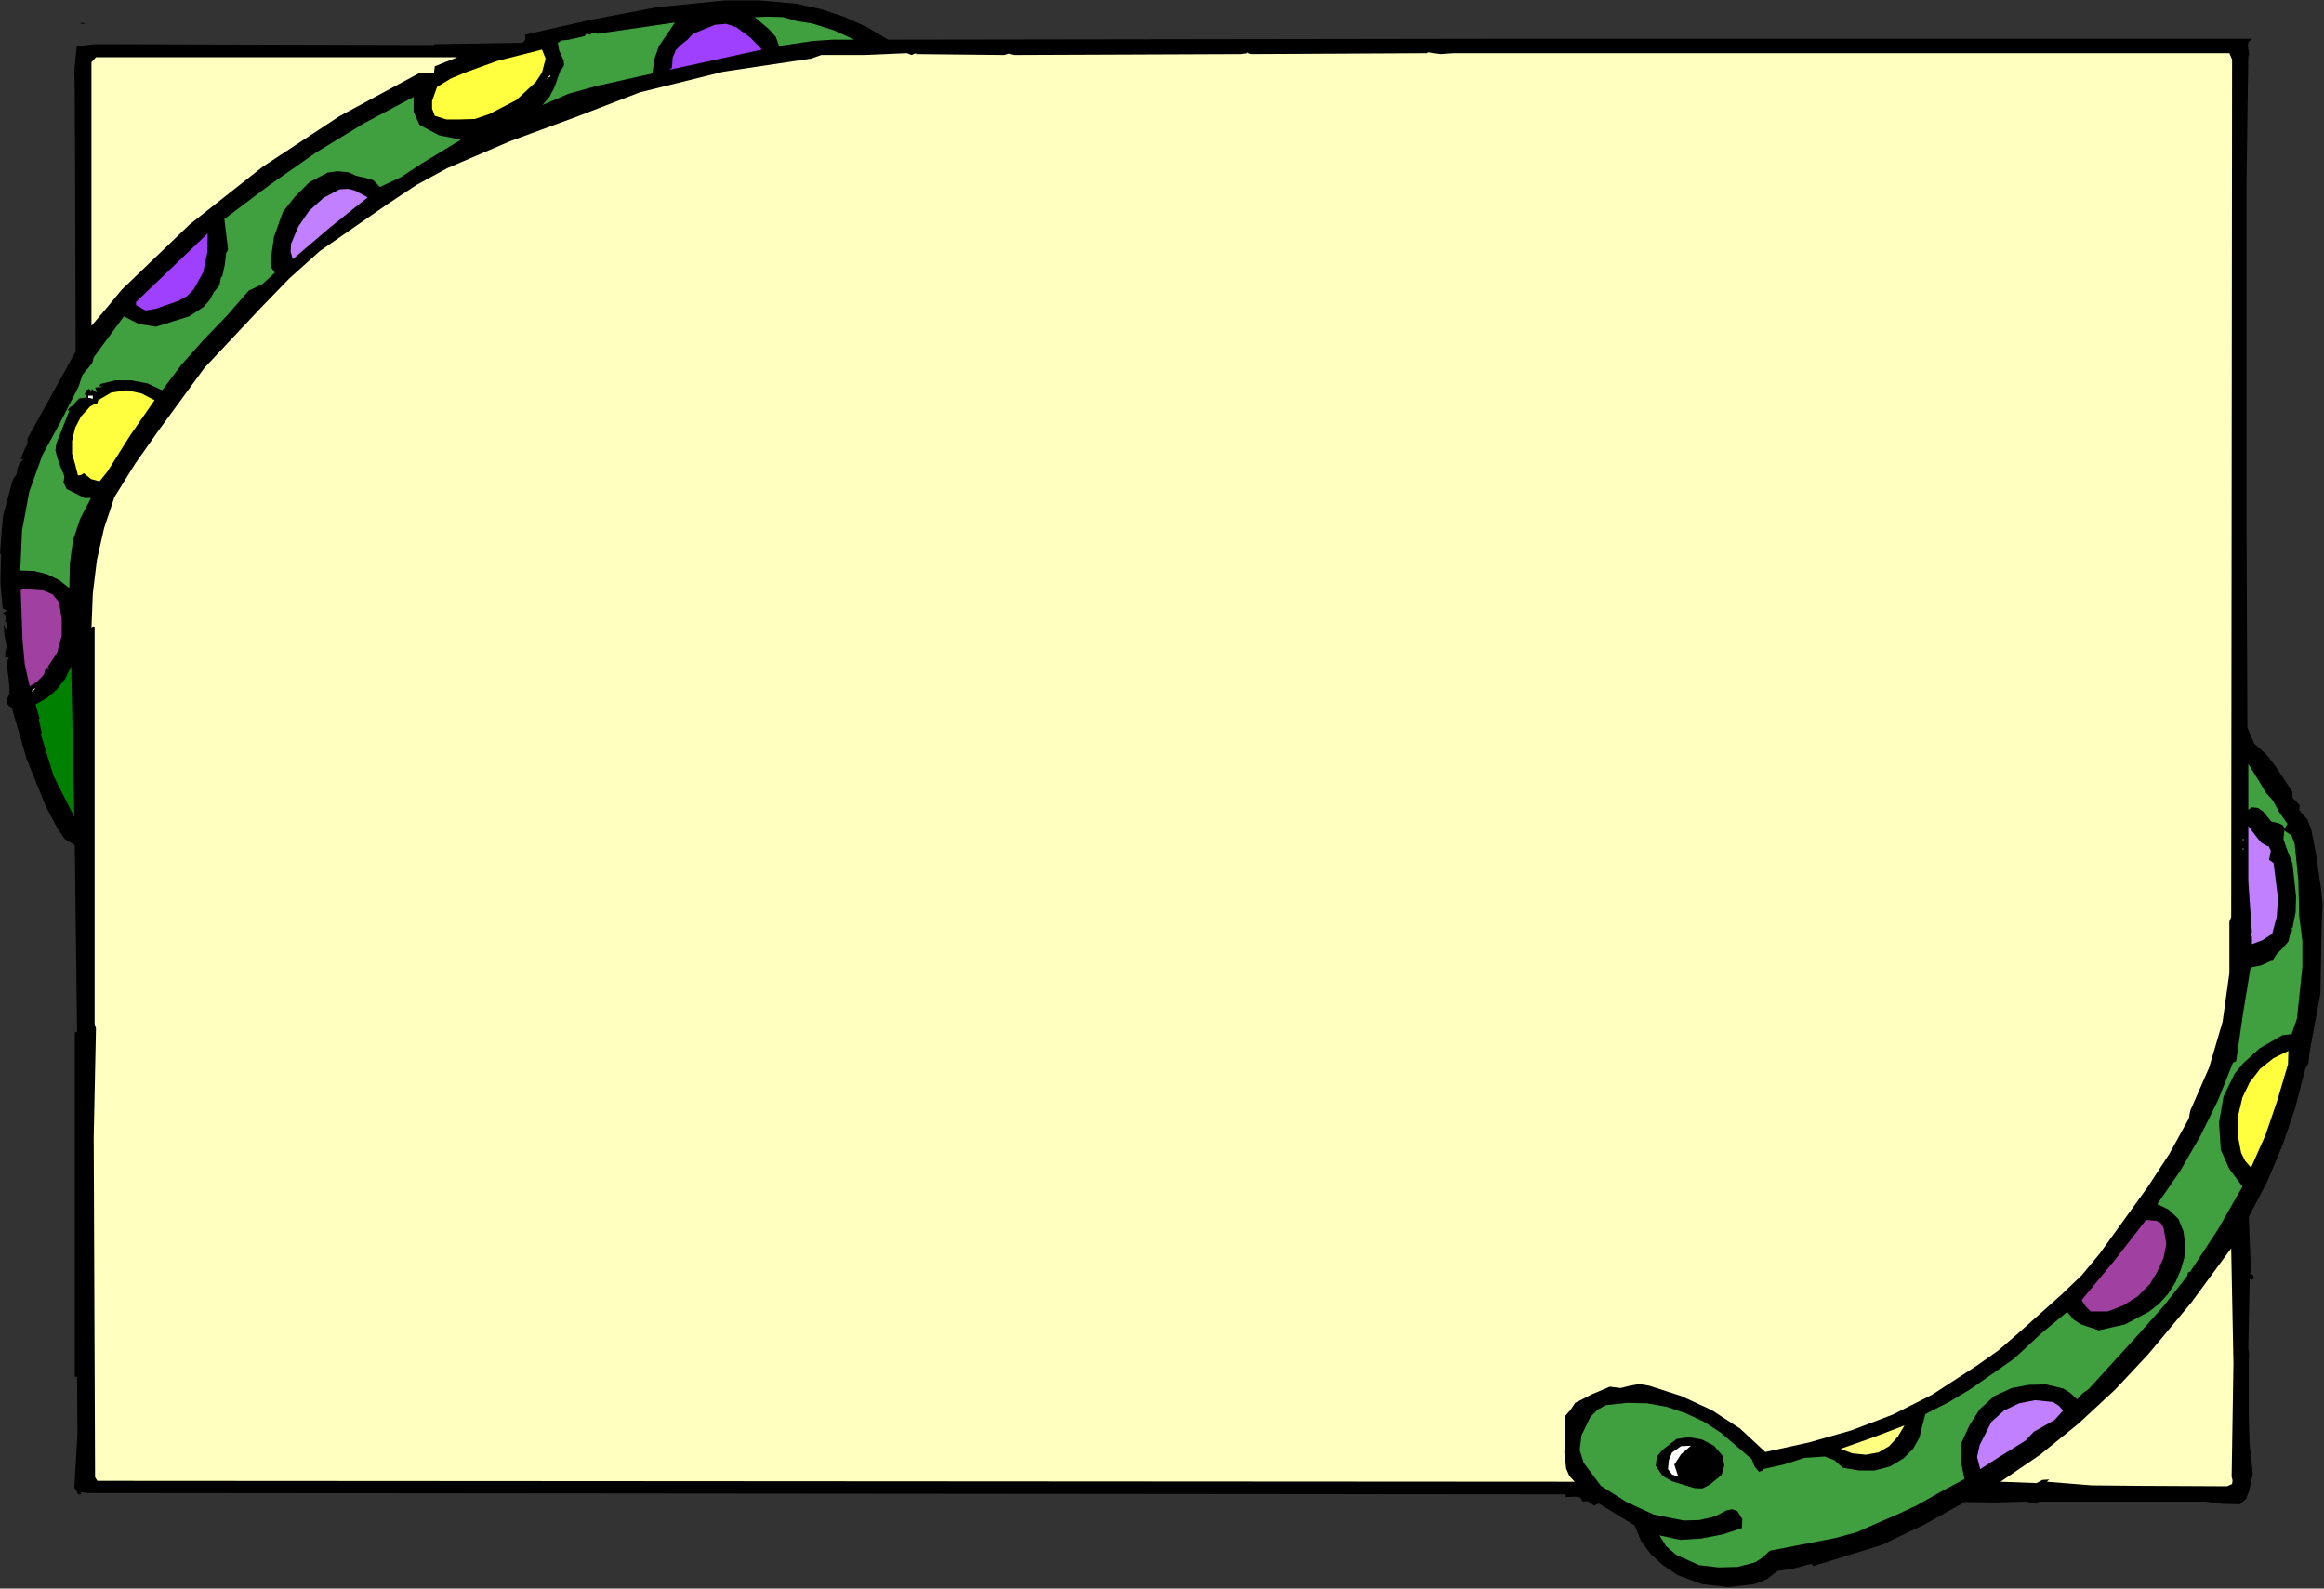
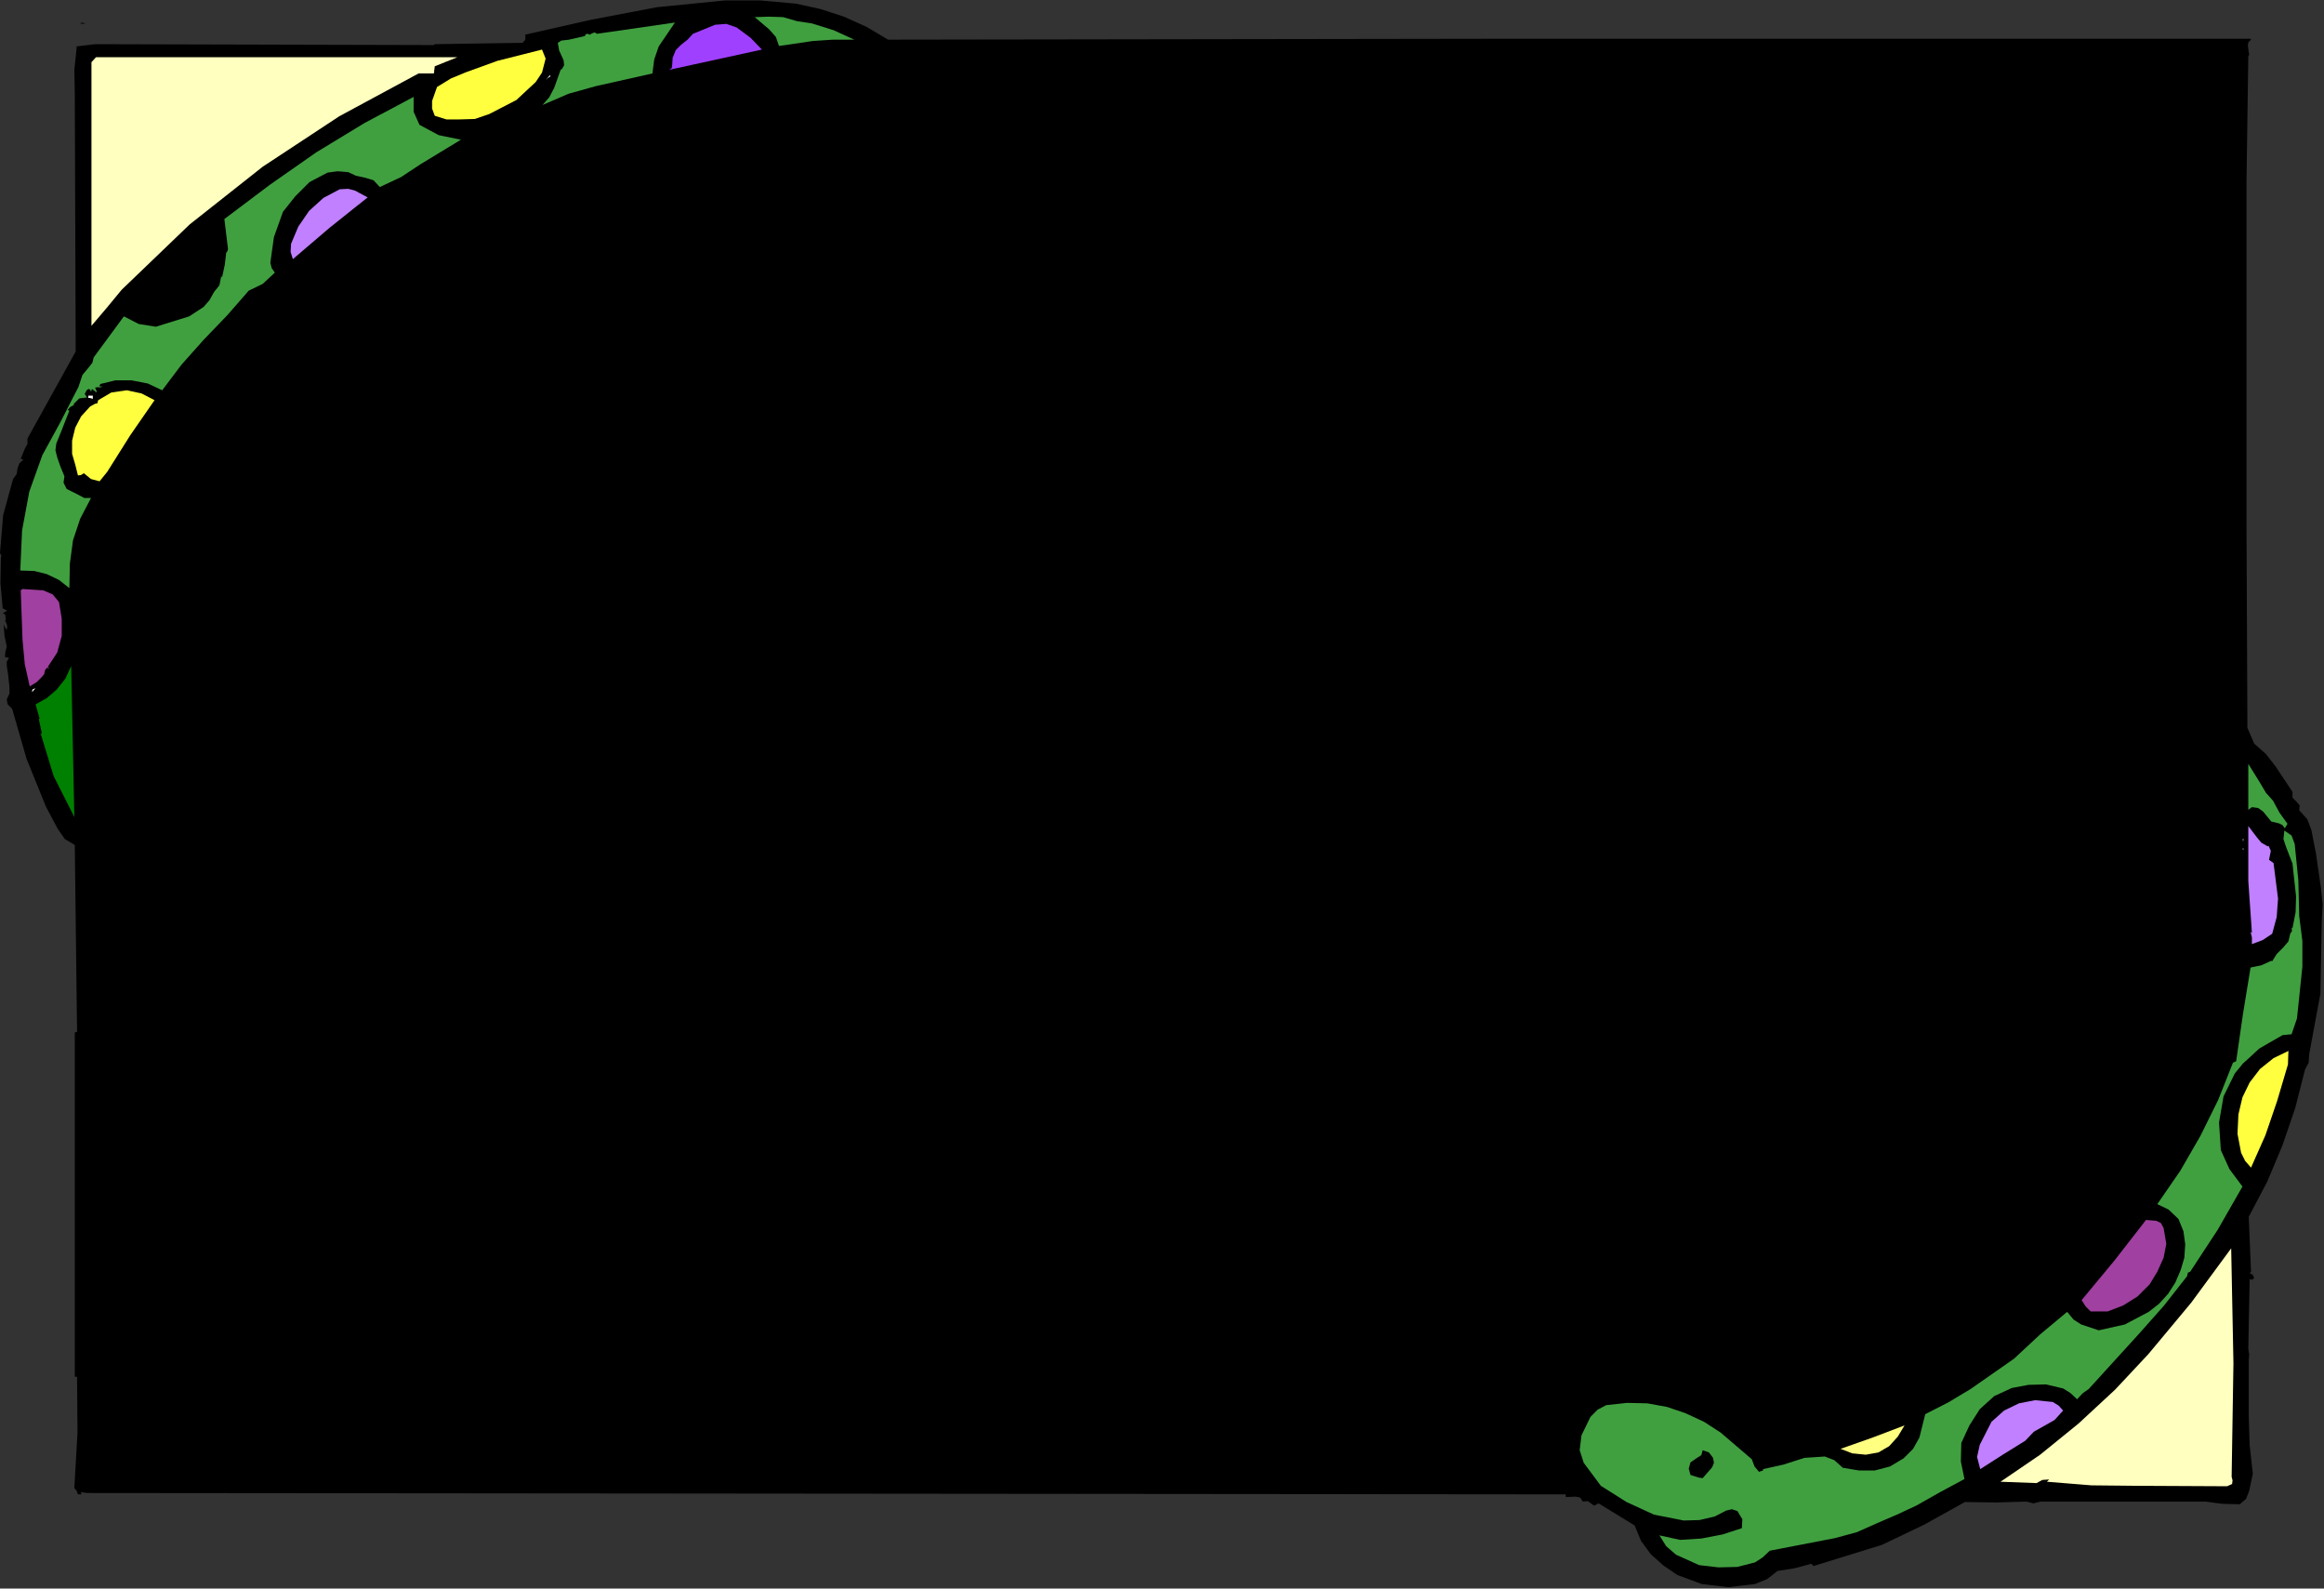
<svg xmlns="http://www.w3.org/2000/svg" xmlns:ns1="http://sodipodi.sourceforge.net/DTD/sodipodi-0.dtd" xmlns:ns2="http://www.inkscape.org/namespaces/inkscape" version="1.0" width="131.013mm" height="89.535mm" id="svg70" ns1:docname="ETOMI005.WMF">
  <rect width="100%" height="100%" fill="#333333" stroke="none" />
  <ns1:namedview pagecolor="#ffffff" bordercolor="#666666" borderopacity="1" objecttolerance="10" gridtolerance="10" guidetolerance="10" ns2:pageopacity="0" ns2:pageshadow="2" ns2:window-width="640" ns2:window-height="480" id="namedview72" />
  <defs id="defs6">
    <clipPath clipPathUnits="userSpaceOnUse" id="clipWmfPath1">
      <path d="M 0,0 L 495.072,0 L 495.072,338.304 L 0,338.304 z" id="path2" />
    </clipPath>
    <pattern id="WMFhbasepattern" patternUnits="userSpaceOnUse" width="6" height="6" x="0" y="0" />
  </defs>
  <path style="fill:#000000;fill-rule:evenodd;fill-opacity:1;stroke:none;" clip-path="url(#clipWmfPath1)" d="  M 189.216,8.448   L 318.048,8.256   L 479.52,8.256   L 479.616,8.448   L 479.04,9.024   L 478.944,9.696   L 479.136,11.136   L 479.232,11.616   L 479.04,12   L 478.656,38.688   L 478.656,111.648   L 478.848,155.04   L 480.288,158.4   L 482.784,160.608   L 484.8,163.2   L 488.448,168.672   L 488.448,169.92   L 489.216,170.688   L 489.984,171.552   L 489.888,172.608   L 491.616,174.528   L 492.48,176.832   L 493.44,181.728   L 494.496,189.024   L 494.88,192.672   L 494.688,196.32   L 494.4,211.68   L 492,224.64   L 491.904,226.368   L 491.136,227.808   L 489.024,236.064   L 486.336,243.936   L 483.072,251.712   L 479.136,259.2   L 479.616,270.912   L 479.328,271.2   L 480,271.584   L 480.288,272.256   L 479.808,272.64   L 479.328,272.448   L 479.04,287.328   L 479.232,288.576   L 479.136,289.728   L 479.136,301.728   L 479.328,307.872   L 480,313.92   L 479.232,317.568   L 478.56,319.296   L 477.216,320.448   L 473.472,320.352   L 469.92,319.872   L 434.784,319.872   L 433.248,320.256   L 431.808,319.872   L 425.28,320.064   L 418.656,319.968   L 410.016,324.768   L 400.992,329.088   L 386.4,333.6   L 385.92,333.12   L 382.368,334.08   L 378.72,334.656   L 376.512,336.384   L 373.92,337.44   L 368.256,338.112   L 362.592,337.44   L 357.408,335.52   L 354.432,333.504   L 351.744,331.104   L 349.632,328.224   L 348.288,324.96   L 340.608,320.256   L 339.648,320.736   L 338.976,320.256   L 338.304,319.776   L 337.248,319.872   L 336.672,319.008   L 335.712,318.816   L 333.6,318.912   L 333.6,318.336   L 18.528,318.048   L 17.184,317.856   L 17.376,318.336   L 16.608,318.336   L 16.32,317.568   L 15.84,316.992   L 16.512,305.184   L 16.416,293.28   L 15.936,293.28   L 15.936,219.936   L 16.416,219.84   L 15.936,180   L 13.824,178.752   L 12.288,176.544   L 9.792,171.84   L 5.664,161.664   L 2.592,151.008   L 1.632,150.048   L 1.44,148.992   L 2.016,147.744   L 2.016,146.4   L 1.728,143.712   L 1.44,141.792   L 1.44,140.928   L 1.92,140.16   L 1.056,139.968   L 1.152,138.816   L 1.44,137.76   L 0.96,135.456   L 0.768,132.96   L 1.056,133.632   L 1.44,134.208   L 1.536,133.344   L 1.248,132.48   L 0.96,132.192   L 1.248,132.192   L 1.152,131.232   L 1.056,130.848   L 0.576,130.656   L 1.536,130.08   L 0.576,129.6   L 0.096,124.224   L 0.192,118.848   L 0.288,118.368   L 0,117.792   L 0.672,109.728   L 2.784,102.048   L 3.552,100.992   L 3.744,99.744   L 4.128,98.688   L 4.992,97.92   L 4.416,97.728   L 5.28,95.616   L 5.856,94.56   L 5.856,93.408   L 16.128,74.88   L 15.936,19.872   L 15.84,14.88   L 16.32,10.272   L 16.32,9.888   L 20.256,9.408   L 92.448,9.6   L 92.64,9.408   L 111.36,9.12   L 111.936,8.448   L 111.936,7.488   L 111.84,7.392   L 125.856,4.224   L 139.968,1.536   L 154.464,0.096   L 161.952,0.096   L 169.536,0.768   L 174.816,1.92   L 179.808,3.552   L 184.704,5.76   L 189.216,8.448  z " id="path8" />
  <path style="fill:#40a040;fill-rule:evenodd;fill-opacity:1;stroke:none;" clip-path="url(#clipWmfPath1)" d="  M 172.992,4.992   L 177.6,6.432   L 182.016,8.448   L 177.504,8.448   L 173.184,8.736   L 165.984,9.792   L 165.312,7.872   L 163.872,6.24   L 160.8,3.648   L 163.776,3.552   L 166.848,3.648   L 169.824,4.512   L 172.992,4.992  z " id="path10" />
  <path style="fill:#000000;fill-rule:evenodd;fill-opacity:1;stroke:none;" clip-path="url(#clipWmfPath1)" d="  M 18.24,5.088   L 16.992,4.992   L 17.568,4.8   L 18.24,5.088  z " id="path12" />
  <path style="fill:#40a040;fill-rule:evenodd;fill-opacity:1;stroke:none;" clip-path="url(#clipWmfPath1)" d="  M 143.808,4.8   L 140.352,9.888   L 139.392,12.672   L 139.008,15.648   L 127.008,18.336   L 121.152,19.968   L 115.584,22.368   L 117.024,20.736   L 118.08,18.72   L 119.52,14.688   L 119.616,14.88   L 120.192,13.92   L 120.096,12.864   L 119.136,10.752   L 118.848,9.12   L 119.616,8.64   L 121.248,8.448   L 124.608,7.68   L 124.8,7.296   L 125.184,7.2   L 125.664,7.392   L 126.144,7.104   L 126.72,6.912   L 127.2,7.2   L 143.808,4.8  z " id="path14" />
  <path style="fill:#a040ff;fill-rule:evenodd;fill-opacity:1;stroke:none;" clip-path="url(#clipWmfPath1)" d="  M 162.336,10.56   L 142.56,14.88   L 143.136,14.496   L 143.232,13.728   L 143.328,12.288   L 144,10.656   L 145.152,9.504   L 146.496,8.448   L 147.648,7.2   L 152.352,5.28   L 154.752,5.088   L 156.96,5.856   L 159.936,8.064   L 162.336,10.56  z " id="path16" />
  <path style="fill:#ffff40;fill-rule:evenodd;fill-opacity:1;stroke:none;" clip-path="url(#clipWmfPath1)" d="  M 116.256,12.48   L 115.488,15.456   L 114.144,17.472   L 110.016,21.312   L 104.256,24.288   L 101.184,25.344   L 97.92,25.44   L 95.136,25.44   L 92.64,24.672   L 92.064,23.136   L 92.064,21.504   L 93.12,18.528   L 96.096,16.704   L 99.36,15.36   L 105.984,12.96   L 115.488,10.56   L 116.256,12.48  z " id="path18" />
-   <path style="fill:#ffffbf;fill-rule:evenodd;fill-opacity:1;stroke:none;" clip-path="url(#clipWmfPath1)" d="  M 304.128,11.328   L 304.128,11.136   L 306.912,11.52   L 309.792,11.328   L 405.216,11.328   L 475.008,11.328   L 475.584,12.672   L 475.488,107.808   L 475.392,195.36   L 475.008,196.32   L 475.008,207.264   L 473.568,217.632   L 470.688,227.424   L 466.656,236.64   L 466.368,238.272   L 462.24,245.76   L 457.536,252.96   L 447.36,267.072   L 443.52,271.68   L 439.2,275.808   L 430.176,283.872   L 425.856,287.616   L 421.248,290.88   L 411.648,297.12   L 403.296,301.344   L 394.464,304.704   L 385.344,307.296   L 376.128,309.312   L 370.752,304.32   L 364.704,300.384   L 358.272,297.408   L 351.456,295.2   L 349.248,294.816   L 347.232,295.2   L 345.312,295.68   L 343.008,295.392   L 339.168,297.024   L 335.616,298.848   L 334.656,300.288   L 333.408,301.728   L 333.504,305.472   L 333.312,309.312   L 333.696,312.864   L 334.368,314.4   L 335.52,315.648   L 20.736,315.456   L 20.256,314.688   L 19.968,242.208   L 20.448,219.072   L 20.16,218.112   L 20.16,133.536   L 19.776,133.44   L 19.488,133.728   L 19.776,126.432   L 20.64,119.328   L 22.176,112.512   L 24.384,105.888   L 28.8,98.784   L 33.6,91.968   L 43.584,78.336   L 55.584,65.568   L 61.632,59.328   L 68.16,53.472   L 75.36,48.48   L 82.56,43.488   L 88.8,39.36   L 95.328,35.808   L 108.768,30.048   L 122.592,24.96   L 136.32,19.68   L 154.176,15.264   L 172.8,12.48   L 175.008,11.712   L 184.224,11.712   L 193.248,11.328   L 194.208,11.712   L 195.168,11.328   L 195.168,11.52   L 213.888,11.712   L 214.944,11.424   L 216.192,11.712   L 264.384,11.52   L 265.728,11.328   L 265.536,11.136   L 266.592,11.52   L 304.128,11.328  z " id="path20" />
  <path style="fill:#ffffbf;fill-rule:evenodd;fill-opacity:1;stroke:none;" clip-path="url(#clipWmfPath1)" d="  M 92.64,14.112   L 92.448,15.648   L 89.184,15.648   L 72.288,24.768   L 55.968,35.52   L 40.416,47.808   L 25.92,61.728   L 22.752,65.568   L 19.488,69.408   L 19.488,31.2   L 19.488,13.248   L 20.448,12.192   L 97.44,12.192   L 92.64,14.112  z " id="path22" />
  <path style="fill:#ffffff;fill-rule:evenodd;fill-opacity:1;stroke:none;" clip-path="url(#clipWmfPath1)" d="  M 116.256,17.088   L 117.216,15.936   L 117.216,16.32   L 116.736,16.608   L 116.256,17.088  z " id="path24" />
  <path style="fill:#40a040;fill-rule:evenodd;fill-opacity:1;stroke:none;" clip-path="url(#clipWmfPath1)" d="  M 88.128,20.64   L 88.128,23.808   L 89.376,26.592   L 93.504,28.8   L 98.208,29.76   L 89.664,34.944   L 85.44,37.728   L 80.928,39.84   L 79.584,38.4   L 77.664,37.824   L 75.84,37.44   L 74.208,36.672   L 71.904,36.48   L 69.792,36.768   L 65.952,38.784   L 62.88,41.856   L 60.288,45.12   L 58.368,50.496   L 57.6,55.968   L 57.888,57.12   L 58.56,58.08   L 55.968,60.48   L 52.992,61.92   L 48.384,67.2   L 43.392,72.384   L 38.688,77.664   L 34.56,83.136   L 31.488,81.696   L 28.032,81.024   L 24.576,81.024   L 21.408,81.792   L 21.12,82.272   L 21.888,82.368   L 21.12,82.56   L 20.928,82.464   L 20.256,82.56   L 20.64,83.424   L 19.776,84   L 20.448,83.52   L 19.584,82.848   L 19.392,83.52   L 19.296,83.136   L 19.008,82.848   L 18.528,83.04   L 18.048,83.904   L 18.528,84.672   L 16.896,84.864   L 15.648,86.112   L 15.84,86.208   L 14.976,86.688   L 14.4,87.36   L 14.784,87.456   L 13.92,89.664   L 13.056,91.872   L 12,94.464   L 11.808,95.904   L 12.192,97.44   L 12.864,99.36   L 13.728,101.472   L 13.536,102.816   L 14.208,104.16   L 16.704,105.408   L 17.952,106.08   L 19.392,106.08   L 17.088,110.496   L 15.552,115.104   L 14.88,120.096   L 14.784,125.28   L 12.576,123.552   L 9.984,122.304   L 7.296,121.632   L 4.32,121.536   L 4.704,112.992   L 6.24,104.736   L 9.024,96.96   L 12.96,89.76   L 15.456,84.864   L 16.704,82.464   L 17.568,79.872   L 19.008,78.144   L 19.68,77.28   L 19.968,76.128   L 26.4,67.392   L 29.568,69.024   L 33.216,69.6   L 40.32,67.392   L 43.392,65.376   L 44.64,63.936   L 45.6,62.208   L 46.752,60.768   L 47.136,58.848   L 47.328,59.04   L 47.904,56.352   L 48.192,53.856   L 48.48,53.472   L 48.576,52.992   L 47.808,46.656   L 57.504,39.36   L 67.392,32.448   L 77.664,26.208   L 88.128,20.64  z " id="path26" />
  <path style="fill:#c080ff;fill-rule:evenodd;fill-opacity:1;stroke:none;" clip-path="url(#clipWmfPath1)" d="  M 78.336,42.048   L 70.272,48.48   L 62.4,55.2   L 61.92,53.664   L 62.016,51.936   L 63.552,48.288   L 65.856,44.928   L 68.928,42.144   L 72.384,40.32   L 74.208,40.224   L 75.648,40.608   L 78.336,42.048  z " id="path28" />
-   <path style="fill:#a040ff;fill-rule:evenodd;fill-opacity:1;stroke:none;" clip-path="url(#clipWmfPath1)" d="  M 37.92,64.128   L 33.216,65.76   L 31.008,66.144   L 28.992,64.992   L 28.992,64.32   L 44.256,49.728   L 44.16,53.856   L 43.296,57.984   L 41.28,61.632   L 39.84,63.072   L 37.92,64.128  z " id="path30" />
  <path style="fill:#ffff40;fill-rule:evenodd;fill-opacity:1;stroke:none;" clip-path="url(#clipWmfPath1)" d="  M 32.928,85.248   L 27.744,92.736   L 22.848,100.512   L 21.216,102.528   L 19.392,102.048   L 17.856,100.8   L 17.28,101.184   L 16.608,101.28   L 16.032,98.976   L 15.36,96.672   L 15.36,93.888   L 16.032,91.104   L 17.28,88.704   L 19.2,86.592   L 20.256,86.016   L 20.736,85.92   L 20.928,85.248   L 23.712,83.616   L 26.976,83.136   L 30.144,83.808   L 32.928,85.248  z " id="path32" />
  <path style="fill:#ffffff;fill-rule:evenodd;fill-opacity:1;stroke:none;" clip-path="url(#clipWmfPath1)" d="  M 19.584,84.288   L 19.776,84.288   L 19.776,84.96   L 19.104,84.768   L 18.816,84.768   L 18.816,84.288   L 19.584,84.288  z " id="path34" />
  <path style="fill:#a040a0;fill-rule:evenodd;fill-opacity:1;stroke:none;" clip-path="url(#clipWmfPath1)" d="  M 12.576,128.256   L 13.152,131.808   L 13.152,135.456   L 12.192,139.008   L 10.176,142.08   L 10.56,142.368   L 9.984,142.272   L 9.6,142.752   L 9.408,143.616   L 8.928,144.192   L 7.776,145.344   L 6.336,146.208   L 5.28,141.504   L 4.8,136.32   L 4.416,125.76   L 4.8,125.472   L 9.216,125.76   L 11.232,126.624   L 12.576,128.256  z " id="path36" />
  <path style="fill:#008000;fill-rule:evenodd;fill-opacity:1;stroke:none;" clip-path="url(#clipWmfPath1)" d="  M 15.84,174.048   L 11.424,165.312   L 8.64,156.192   L 8.928,156.288   L 8.256,153.12   L 8.448,153.12   L 7.584,150.048   L 9.984,148.704   L 12.096,146.88   L 13.92,144.576   L 15.168,141.888   L 15.84,174.048  z " id="path38" />
  <path style="fill:#ffffff;fill-rule:evenodd;fill-opacity:1;stroke:none;" clip-path="url(#clipWmfPath1)" d="  M 6.816,147.456   L 6.912,146.88   L 7.584,146.592   L 6.816,147.456  z " id="path40" />
  <path style="fill:#40a040;fill-rule:evenodd;fill-opacity:1;stroke:none;" clip-path="url(#clipWmfPath1)" d="  M 484.32,170.592   L 485.664,173.088   L 487.392,175.488   L 486.816,176.448   L 486.336,175.776   L 485.568,175.392   L 483.936,175.008   L 482.208,172.896   L 481.152,172.128   L 479.808,171.936   L 479.04,172.512   L 479.04,162.72   L 481.536,166.752   L 482.784,168.864   L 484.32,170.592  z " id="path42" />
  <path style="fill:#c080ff;fill-rule:evenodd;fill-opacity:1;stroke:none;" clip-path="url(#clipWmfPath1)" d="  M 483.168,180.288   L 483.36,180.192   L 483.84,181.248   L 483.648,182.208   L 483.456,183.168   L 484.416,183.84   L 485.376,191.424   L 485.088,195.36   L 484.128,198.912   L 482.112,200.256   L 479.808,201.12   L 479.808,199.68   L 479.52,198.528   L 479.808,198.72   L 479.04,187.68   L 479.04,175.968   L 480.864,178.368   L 481.824,179.52   L 483.168,180.288  z " id="path44" />
  <path style="fill:#40a040;fill-rule:evenodd;fill-opacity:1;stroke:none;" clip-path="url(#clipWmfPath1)" d="  M 488.928,179.808   L 489.696,187.488   L 489.888,195.168   L 490.56,200.448   L 490.56,205.92   L 489.792,213.312   L 489.408,216.96   L 488.256,220.32   L 486.336,220.512   L 482.976,222.432   L 481.344,223.392   L 480,224.64   L 477.888,226.56   L 476.16,228.672   L 473.76,233.568   L 472.8,239.136   L 473.184,244.992   L 475.008,249.024   L 477.792,252.768   L 472.512,261.984   L 466.656,270.912   L 466.176,271.104   L 465.984,271.872   L 461.088,278.112   L 455.808,284.064   L 445.056,295.872   L 443.712,296.832   L 442.56,298.08   L 441.12,296.736   L 439.584,295.776   L 435.936,294.912   L 432.192,295.008   L 428.64,295.68   L 424.896,297.408   L 421.824,300.192   L 419.616,303.648   L 417.888,307.392   L 417.792,311.328   L 418.56,315.072   L 413.376,317.856   L 408.288,320.736   L 404.16,322.656   L 399.936,324.48   L 395.616,326.4   L 391.008,327.648   L 377.088,330.336   L 375.552,331.776   L 373.92,332.832   L 370.176,333.792   L 366.144,333.888   L 362.016,333.408   L 357.12,331.2   L 355.008,329.376   L 353.568,327.072   L 357.984,328.032   L 362.496,327.744   L 367.008,326.88   L 371.136,325.536   L 371.232,323.616   L 370.176,321.888   L 369.024,321.504   L 367.776,321.792   L 365.376,323.04   L 362.112,323.808   L 358.752,323.904   L 352.416,322.656   L 346.56,319.968   L 341.088,316.512   L 337.44,311.616   L 336.576,308.928   L 336.96,305.76   L 338.88,301.824   L 340.416,300.288   L 342.24,299.328   L 346.656,298.848   L 350.976,298.944   L 355.2,299.712   L 359.136,301.056   L 363.072,302.88   L 366.624,305.184   L 373.248,310.848   L 373.824,312.384   L 374.784,313.536   L 375.648,313.248   L 375.648,312.96   L 379.968,312   L 384.48,310.56   L 388.8,310.272   L 390.816,311.04   L 392.64,312.672   L 396.096,313.248   L 399.456,313.248   L 402.72,312.384   L 405.6,310.656   L 407.616,308.64   L 408.96,306.24   L 410.208,301.248   L 415.104,298.752   L 419.904,295.872   L 429.12,289.44   L 434.688,284.256   L 440.448,279.456   L 441.792,281.088   L 443.424,282.144   L 447.168,283.392   L 452.736,282.144   L 457.824,279.456   L 460.032,277.728   L 461.952,275.616   L 463.488,273.216   L 464.64,270.528   L 465.408,267.936   L 465.6,265.056   L 465.216,262.272   L 464.16,259.68   L 462.048,257.664   L 459.648,256.512   L 464.544,249.408   L 468.864,241.92   L 472.608,234.336   L 475.776,226.368   L 476.448,226.08   L 477.888,216.096   L 479.52,206.112   L 481.824,205.632   L 483.936,204.672   L 484.128,204.768   L 485.088,203.232   L 486.432,201.888   L 487.584,200.544   L 487.968,198.912   L 488.352,198.336   L 488.256,197.568   L 488.448,197.76   L 489.12,194.304   L 489.216,190.944   L 488.448,183.936   L 487.104,180.48   L 486.528,178.752   L 486.72,176.928   L 488.256,177.984   L 488.928,179.808  z " id="path46" />
  <path style="fill:#ffffff;fill-rule:evenodd;fill-opacity:1;stroke:none;" clip-path="url(#clipWmfPath1)" d="  M 477.888,178.656   L 477.984,178.656   L 477.984,179.136   L 477.888,179.136   L 477.888,178.656  z " id="path48" />
  <path style="fill:#ffffff;fill-rule:evenodd;fill-opacity:1;stroke:none;" clip-path="url(#clipWmfPath1)" d="  M 477.888,180.672   L 477.984,180.672   L 477.984,181.056   L 477.888,181.056   L 477.888,180.672  z " id="path50" />
  <path style="fill:#ffffff;fill-rule:evenodd;fill-opacity:1;stroke:none;" clip-path="url(#clipWmfPath1)" d="  M 477.888,185.856   L 477.984,186.912   L 477.888,185.856  z " id="path52" />
  <path style="fill:#ffff40;fill-rule:evenodd;fill-opacity:1;stroke:none;" clip-path="url(#clipWmfPath1)" d="  M 487.584,223.872   L 487.488,226.752   L 486.72,229.344   L 485.184,234.528   L 482.688,241.824   L 479.616,248.736   L 478.368,247.296   L 477.504,245.568   L 476.736,241.536   L 476.928,237.408   L 477.792,233.76   L 479.328,230.592   L 481.536,227.712   L 484.416,225.408   L 487.584,223.872  z " id="path54" />
  <path style="fill:#a040a0;fill-rule:evenodd;fill-opacity:1;stroke:none;" clip-path="url(#clipWmfPath1)" d="  M 460.992,261.6   L 461.568,264.96   L 460.992,267.936   L 459.648,270.912   L 458.016,273.6   L 455.424,276.192   L 452.352,278.112   L 449.088,279.36   L 445.44,279.36   L 444.384,278.304   L 443.52,276.96   L 450.528,268.512   L 457.248,259.872   L 459.456,260.064   L 460.416,260.544   L 460.992,261.6  z " id="path56" />
  <path style="fill:#ffffbf;fill-rule:evenodd;fill-opacity:1;stroke:none;" clip-path="url(#clipWmfPath1)" d="  M 475.488,314.592   L 475.68,315.36   L 475.584,316.128   L 474.528,316.608   L 455.04,316.512   L 445.632,316.416   L 436.128,315.648   L 436.608,315.168   L 435.168,315.264   L 433.92,315.936   L 426.24,315.648   L 434.688,309.888   L 442.848,303.264   L 450.624,296.064   L 457.728,288.48   L 466.848,277.536   L 475.392,265.92   L 475.872,290.4   L 475.488,314.592  z " id="path58" />
  <path style="fill:#c080ff;fill-rule:evenodd;fill-opacity:1;stroke:none;" clip-path="url(#clipWmfPath1)" d="  M 439.584,300.48   L 437.76,302.496   L 435.552,303.744   L 433.344,304.992   L 431.52,306.912   L 426.72,309.888   L 421.92,312.96   L 421.248,310.368   L 421.824,307.776   L 424.32,302.88   L 427.008,300.48   L 430.176,298.944   L 433.632,298.272   L 437.376,298.656   L 438.624,299.424   L 439.584,300.48  z " id="path60" />
  <path style="fill:#ffff80;fill-rule:evenodd;fill-opacity:1;stroke:none;" clip-path="url(#clipWmfPath1)" d="  M 405.792,303.648   L 404.352,306.048   L 402.528,308.064   L 400.224,309.408   L 397.536,309.888   L 394.656,309.6   L 392.16,308.64   L 398.976,306.24   L 405.792,303.648  z " id="path62" />
-   <path style="fill:#000000;fill-rule:evenodd;fill-opacity:1;stroke:none;" clip-path="url(#clipWmfPath1)" d="  M 367.008,310.08   L 367.392,312.192   L 366.816,314.208   L 364.224,316.32   L 362.688,317.088   L 360.96,316.992   L 356.256,315.552   L 354.24,314.4   L 352.8,312.288   L 352.992,310.368   L 354.144,308.928   L 357.216,306.528   L 359.808,306.144   L 362.592,306.624   L 365.184,307.968   L 367.008,310.08  z " id="path64" />
-   <path style="fill:#ffffff;fill-rule:evenodd;fill-opacity:1;stroke:none;" clip-path="url(#clipWmfPath1)" d="  M 360.288,307.968   L 358.176,309.792   L 356.736,312   L 357.6,314.592   L 356.256,314.112   L 355.392,312.96   L 355.584,311.04   L 356.256,309.408   L 358.176,308.064   L 360.288,307.968  z " id="path66" />
  <path style="fill:#000000;fill-rule:evenodd;fill-opacity:1;stroke:none;" clip-path="url(#clipWmfPath1)" d="  M 364.992,310.56   L 365.184,311.616   L 364.8,312.576   L 363.456,314.112   L 362.784,314.88   L 362.016,314.784   L 360.192,314.208   L 359.808,312.864   L 360.192,311.52   L 361.728,310.464   L 362.496,309.984   L 362.784,308.928   L 364.128,309.408   L 364.992,310.56  z " id="path68" />
</svg>